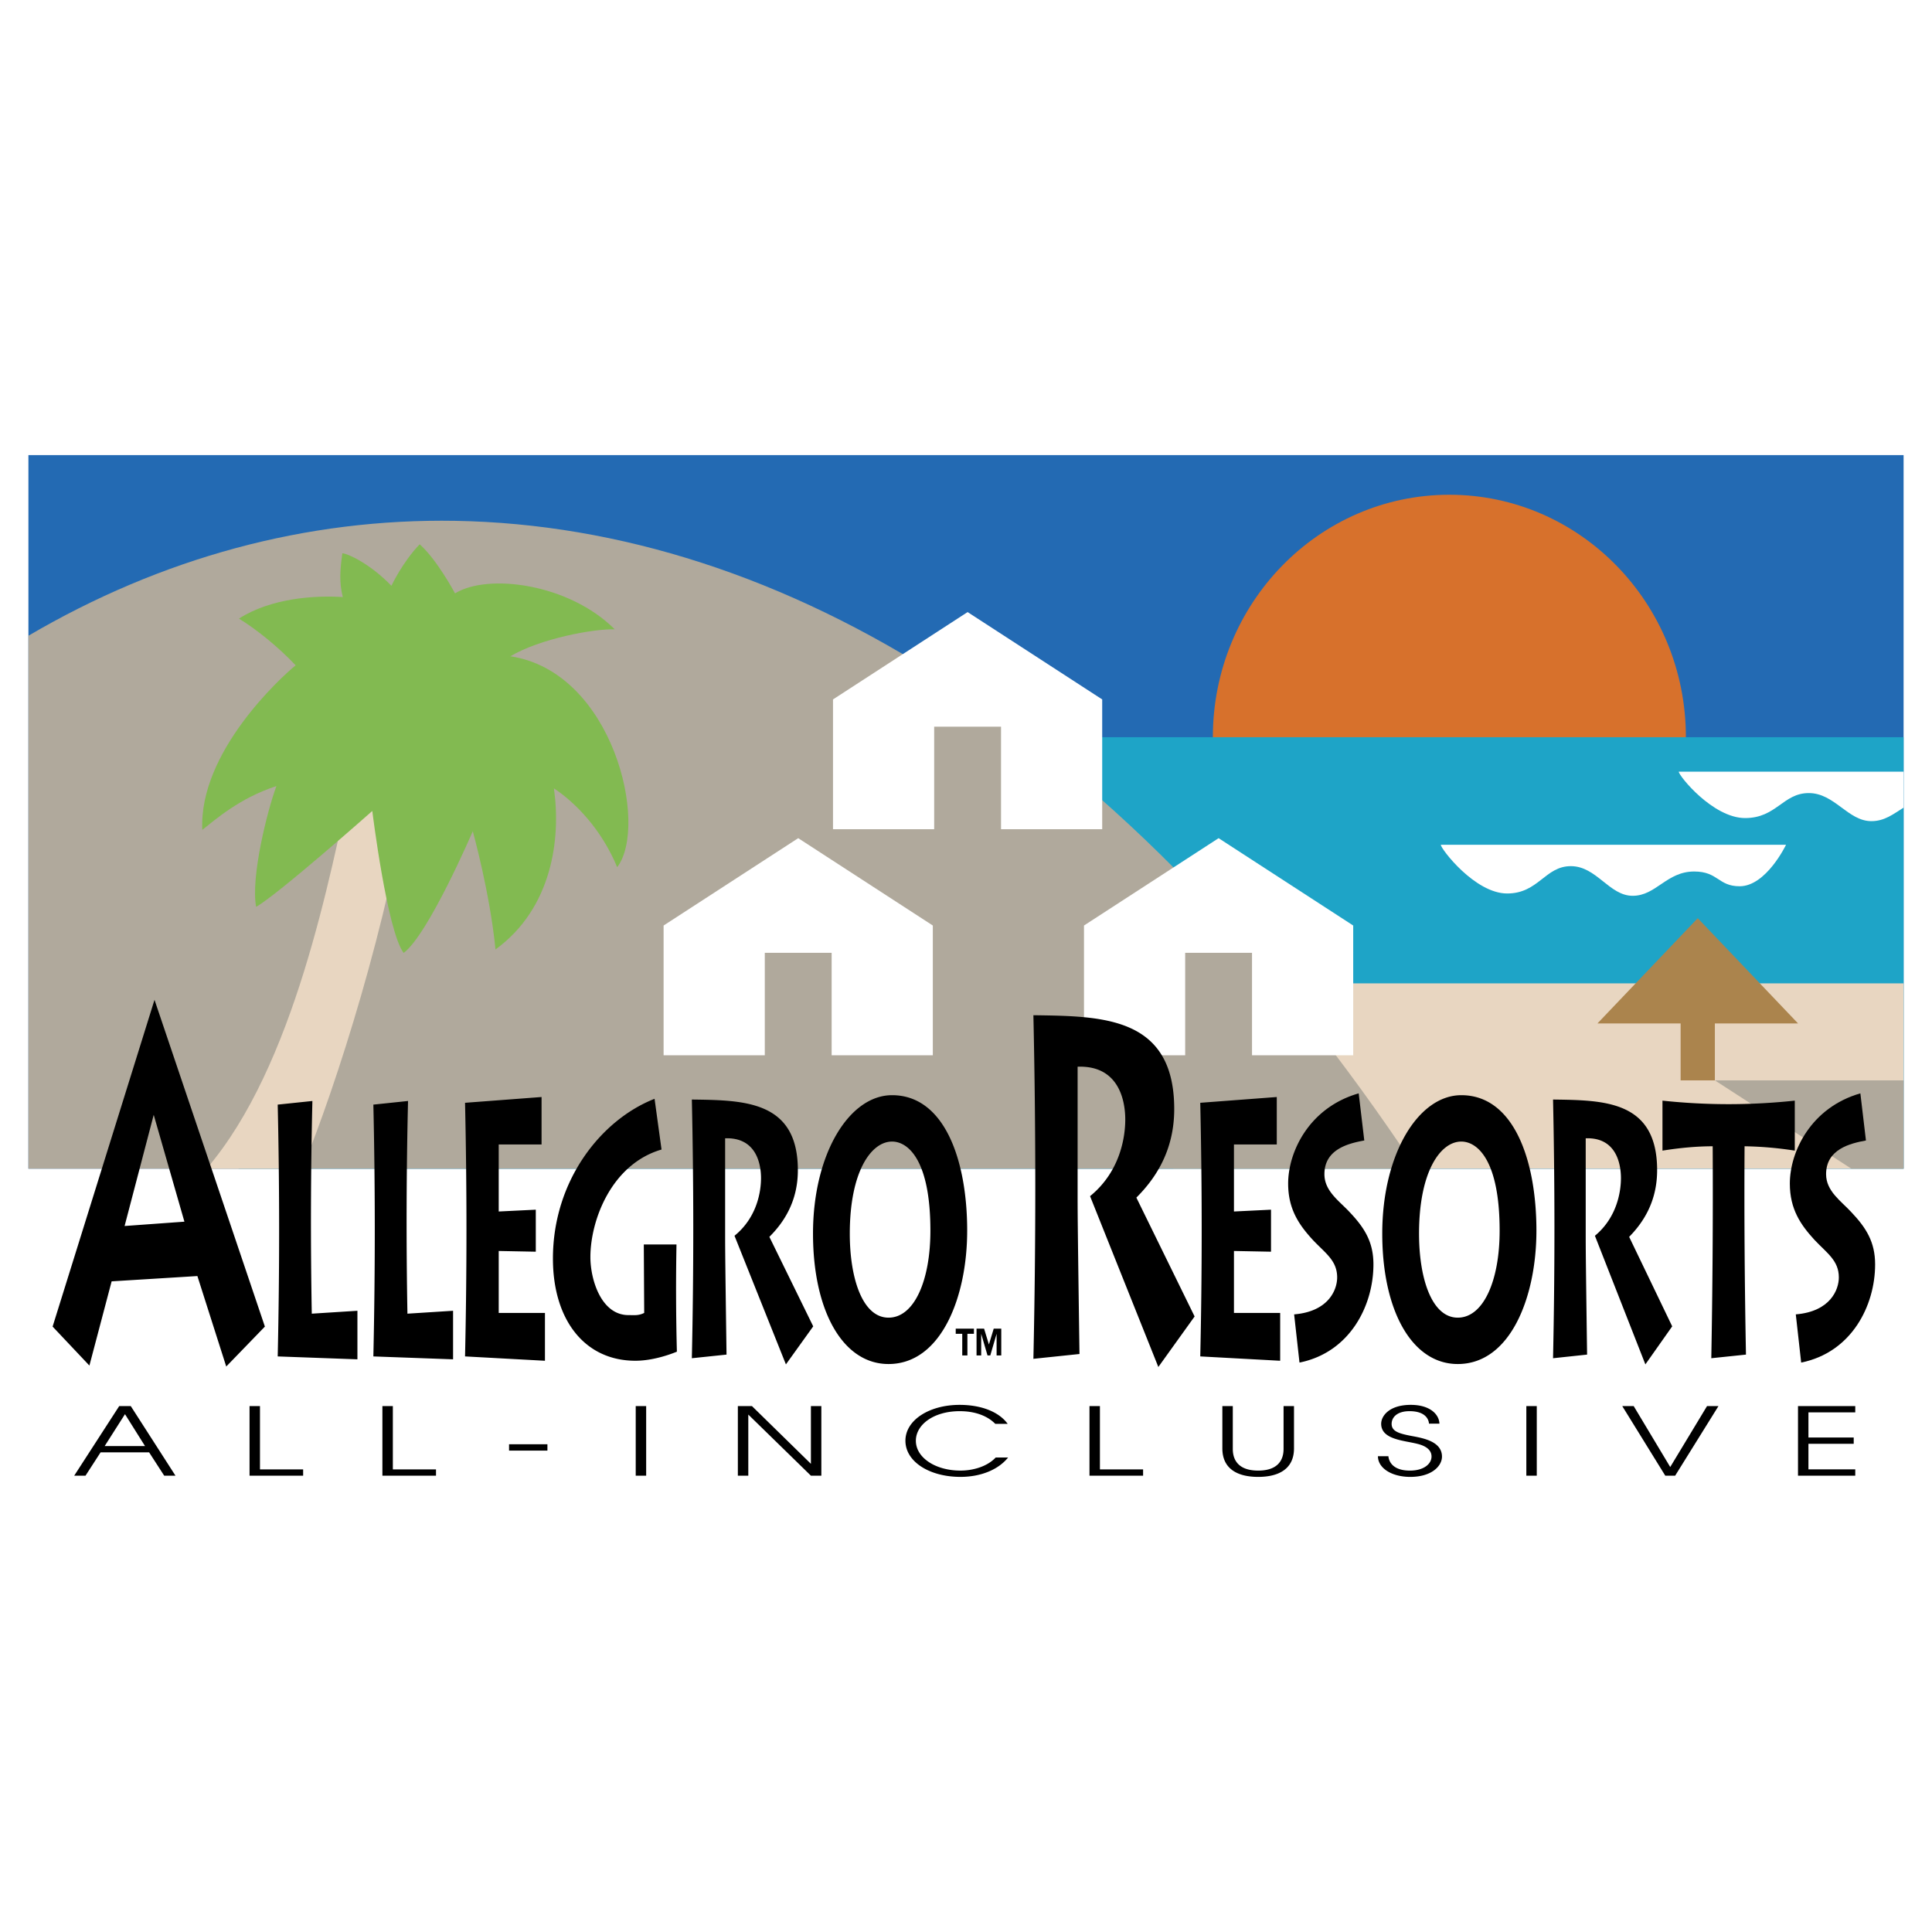
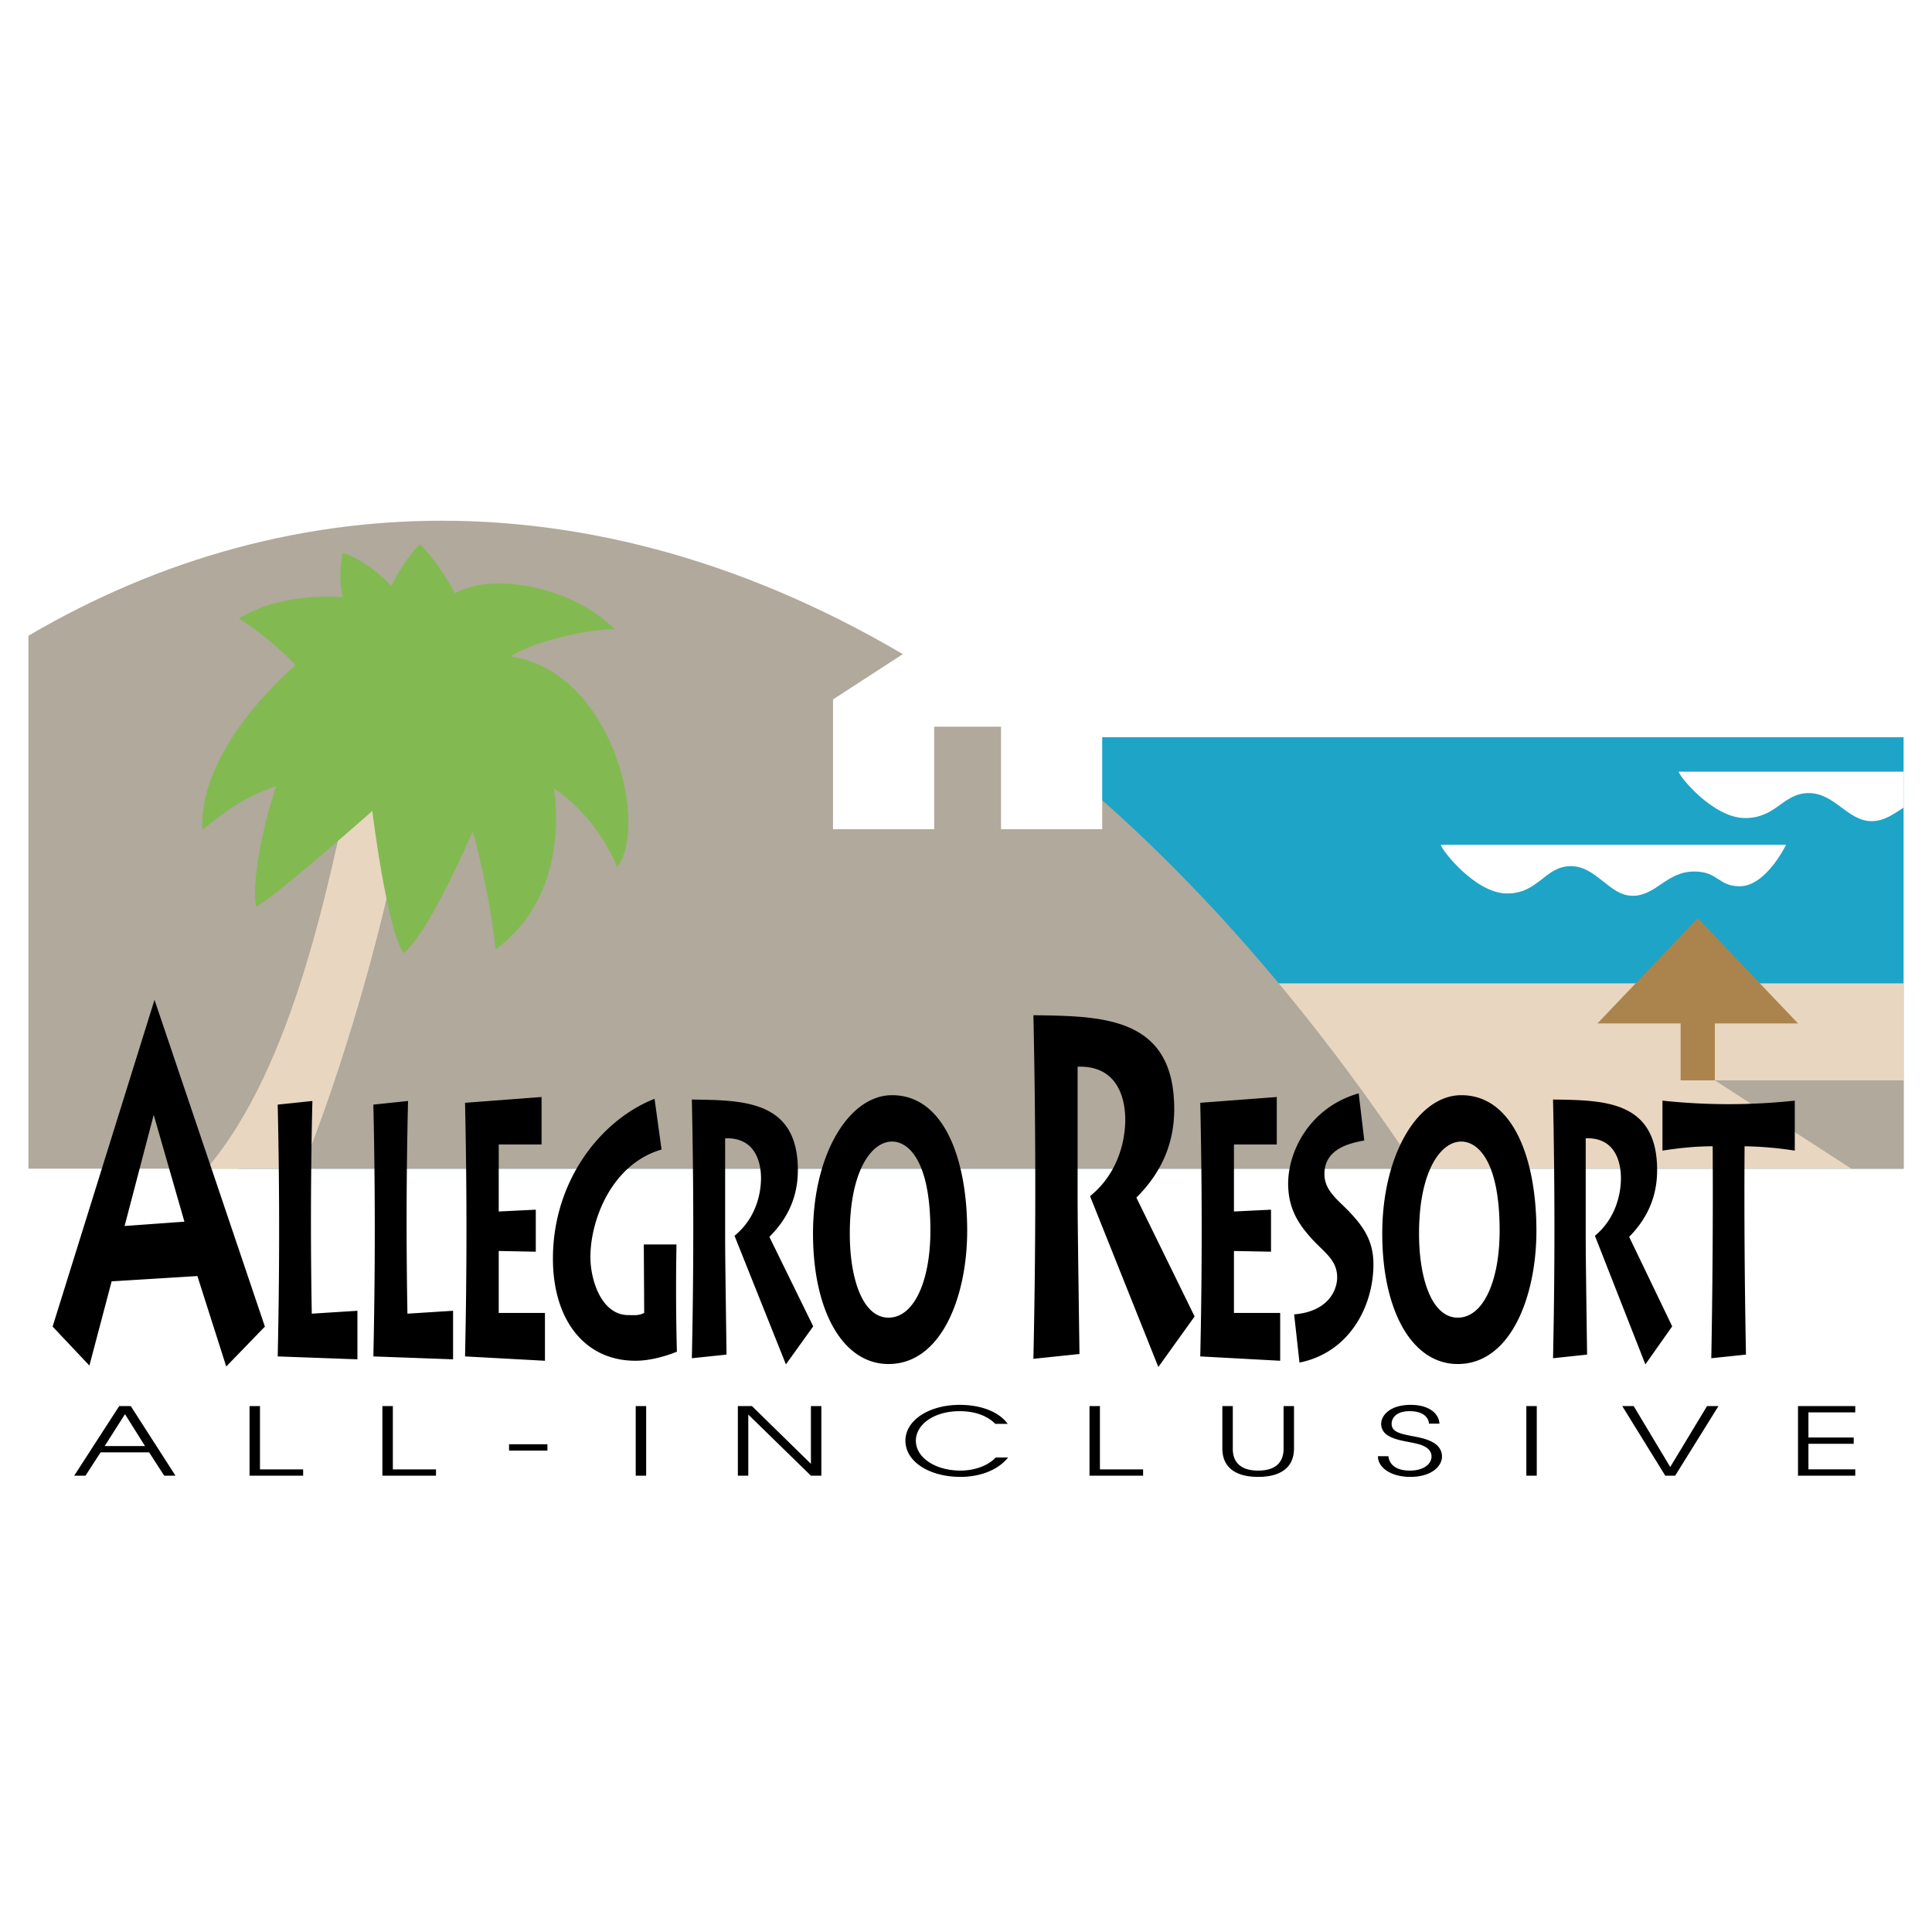
<svg xmlns="http://www.w3.org/2000/svg" width="2500" height="2500" viewBox="0 0 192.756 192.756">
  <g fill-rule="evenodd" clip-rule="evenodd">
-     <path fill="#fff" d="M0 0h192.756v192.756H0V0z" />
-     <path fill="#236ab3" d="M189.922 116.599V45.406H2.834v71.193h187.088z" />
-     <path d="M144.604 97.743c13.031 0 23.598-10.831 23.598-24.191s-10.566-24.191-23.598-24.191c-13.033 0-23.598 10.831-23.598 24.191s10.564 24.191 23.598 24.191z" fill="#d7712c" />
    <path fill="#1ea4c7" d="M23.806 116.599V73.552h166.116v43.047H23.806z" />
    <path fill="#e8d6c1" d="M117.074 116.599V98.11h72.848v18.489h-72.848z" />
    <path d="M178.193 84.282h-34.445c0 .4 3.402 4.861 6.621 4.861 3.129 0 3.777-2.727 6.352-2.727 2.576 0 3.826 2.958 6.172 2.958s3.375-2.424 6.135-2.424c2.406 0 2.379 1.472 4.539 1.472 2.65-.001 4.626-4.14 4.626-4.14z" fill="#fff" />
    <path d="M2.834 116.599h138.455c-29.025-43.772-63.498-64.072-95.823-64.634-14.916-.259-29.375 3.684-42.632 11.464v53.17zM189.922 116.599v-8.811h-18.83l13.615 8.811h5.215z" fill="#b0a99c" />
-     <path d="M189.922 76.992H167.49c0 .4 3.402 4.626 6.621 4.626 3.129 0 3.777-2.493 6.352-2.493 2.576 0 3.904 2.801 6.25 2.801 1.32 0 2.199-.719 3.209-1.347v-3.587zM79.638 83.624l-13.43 8.715v12.946h10.095V95.061h6.67v10.224h10.094V92.339l-13.429-8.715zM121.58 83.624l-13.43 8.715v12.946h10.096V95.061h6.668v10.224h10.096V92.339l-13.43-8.715zM96.538 61.067l-13.429 8.715v12.947h10.094V72.504h6.67v10.225h10.094V69.782l-13.429-8.715z" fill="#fff" />
+     <path d="M189.922 76.992H167.49c0 .4 3.402 4.626 6.621 4.626 3.129 0 3.777-2.493 6.352-2.493 2.576 0 3.904 2.801 6.25 2.801 1.32 0 2.199-.719 3.209-1.347v-3.587zM79.638 83.624l-13.43 8.715v12.946h10.095V95.061h6.67v10.224h10.094V92.339l-13.429-8.715zl-13.43 8.715v12.946h10.096V95.061h6.668v10.224h10.096V92.339l-13.43-8.715zM96.538 61.067l-13.429 8.715v12.947h10.094V72.504h6.67v10.225h10.094V69.782l-13.429-8.715z" fill="#fff" />
    <path d="M30.149 116.599c3.421-8.286 8.665-24.813 10.765-38.907l-5.794-.276c-2.215 10.09-5.747 28.956-14.508 39.184h9.537v-.001z" fill="#e8d6c1" />
    <path d="M29.498 66.378c-1.472 1.196-9.681 8.692-9.313 16.418 1.288-1.012 3.714-3.173 7.393-4.37-.92 2.484-2.575 9.106-2.024 12.05 2.185-1.23 11.59-9.566 11.59-9.566s1.472 11.958 3.127 14.165c2.472-1.829 6.898-12.142 6.898-12.142s1.713 6.14 2.266 11.796c5.652-4.114 6.546-11.051 5.829-16.073 2.161 1.425 4.748 4.093 6.312 7.864 3.162-4.139-.379-19.5-10.658-21.041 2.966-1.771 8.347-2.759 10.417-2.689-4.562-4.562-12.646-5.617-15.936-3.588 0 0-1.775-3.341-3.527-4.897-1.725 1.793-2.819 4.139-2.819 4.139-2.139-2.208-4.343-3.21-4.898-3.243-.23 1.702-.322 2.897.046 4.369-2.759-.184-7.168.098-10.359 2.15 1.758 1.071 3.965 2.864 5.656 4.658z" fill="#82ba51" />
    <path fill="#ab844d" d="M179.393 102.109l-10.008-10.502-10.008 10.502h8.299v5.679h3.416v-5.679h8.301z" />
    <path d="M11.893 140.286h1.154l4.46 6.942h-1.125l-1.505-2.327h-4.841l-1.505 2.327H7.404l4.489-6.942zm2.575 3.987l-1.998-3.181-2.026 3.181h4.024zM24.897 140.286h1.041v6.314h4.306v.629h-5.347v-6.943zM38.152 140.286h1.042v6.314H43.5v.629h-5.348v-6.943zM54.616 144.095v.629h-3.827v-.629h3.827zM63.426 140.286h1.042v6.943h-1.042v-6.943zM73.616 140.286h1.407l5.882 5.76v-5.76h1.041v6.943h-1.041l-6.247-6.098v6.098h-1.042v-6.943zM99.299 142.059c-.283-.29-1.309-1.266-3.547-1.266-2.617 0-4.376 1.359-4.376 2.945 0 1.707 1.97 2.983 4.447 2.983 1.265 0 2.673-.403 3.517-1.305h1.238c-.971 1.211-2.715 1.933-4.755 1.933-3.054 0-5.488-1.491-5.488-3.611 0-2.063 2.392-3.574 5.404-3.574 2.166 0 3.926.694 4.799 1.895h-1.239zM108.699 140.286h1.041v6.314h4.307v.629h-5.348v-6.943zM122.996 140.286v4.222c0 .479.014 2.214 2.533 2.214s2.533-1.735 2.533-2.214v-4.222h1.041v4.222c0 2.026-1.492 2.842-3.574 2.842s-3.574-.815-3.574-2.842v-4.222h1.041zM138.52 145.286c.027.281.211 1.436 2.152 1.436 1.379 0 2.152-.666 2.152-1.407 0-.845-.941-1.145-1.393-1.258-1.336-.347-3.631-.412-3.631-2.007 0-.778.803-1.886 2.955-1.886 1.928 0 2.828.957 2.857 1.876h-1.041c-.029-.44-.367-1.247-1.943-1.247-1.279 0-1.785.646-1.785 1.266 0 .76.758.977 2.053 1.22 1.113.206 2.971.544 2.971 2.046 0 .938-1.014 2.025-3.168 2.025-1.814 0-3.221-.854-3.221-2.063h1.042v-.001zM152.283 140.286h1.041v6.943h-1.041v-6.943zM161.854 140.286h1.14l3.645 6.079 3.672-6.079h1.14l-4.32 6.943h-.986l-4.291-6.943zM179.387 140.286h5.713v.628h-4.672v2.505h4.517v.629h-4.517v2.552h4.672v.629h-5.713v-6.943zM15.415 99.753l11.013 32.601-3.856 3.984-2.878-9.026-8.556.528-2.218 8.402-3.671-3.889 10.166-32.6zm-2.984 22.565l5.968-.432-3.063-10.659-2.905 11.091zM31.167 109.846a507.534 507.534 0 0 0-.06 21.219l4.553-.289v4.844l-7.953-.289c.199-8.929.179-17.314 0-25.123l3.46-.362zM40.71 109.846a507.534 507.534 0 0 0-.06 21.219l4.553-.289v4.844l-7.953-.289c.199-8.929.179-17.314 0-25.123l3.46-.362zM54.032 109.449v4.734h-4.274v6.688l3.698-.181v4.192l-3.698-.072v6.182h4.612v4.771l-7.973-.434a564.22 564.22 0 0 0 0-25.303l7.635-.577zM66.002 114.689c-4.971 1.446-7.098 7.013-7.098 10.736 0 2.241 1.074 5.783 3.798 5.783.557 0 .994.072 1.57-.217l-.04-6.832h3.261c-.06 3.29-.06 6.868.04 10.699-1.252.507-2.764.904-4.136.904-5.069 0-8.231-4.084-8.231-10.193 0-7.771 4.792-13.845 10.14-15.941l.696 5.061zM69.026 135.511c.199-9.073.179-17.712 0-25.81 5.149.072 10.577.072 10.577 7.049 0 3.109-1.392 5.205-2.843 6.651l4.375 8.929-2.724 3.795-5.129-12.832c2.267-1.844 2.644-4.446 2.644-5.747 0-1.591-.577-4.085-3.579-3.977v9.796c0 1.373.02 3.289.139 11.784l-3.46.362zM96.496 122.787c0 6.579-2.577 13.302-7.847 13.302-4.568 0-7.535-5.313-7.535-13.013 0-7.952 3.611-13.809 7.886-13.809 5.231.001 7.496 6.471 7.496 13.52zm-11.712.289c0 4.519 1.288 8.386 3.865 8.386 2.576 0 4.177-3.723 4.177-8.675 0-7.013-2.206-8.893-3.826-8.893-2.089.001-4.216 3.001-4.216 9.182zM103.102 135.57a776.709 776.709 0 0 0 0-34.281c6.84.096 14.051.096 14.051 9.362 0 4.129-1.85 6.914-3.777 8.835l5.811 11.858-3.619 5.041-6.812-17.044c3.01-2.448 3.512-5.905 3.512-7.634 0-2.112-.766-5.426-4.754-5.281v13.011c0 1.825.027 4.369.186 15.652l-4.598.481zM127.385 109.449v4.734h-4.273v6.688l3.697-.181v4.192l-3.697-.072v6.182h4.611v4.771l-7.973-.434c.18-7.952.199-16.411 0-25.303l7.635-.577zM136.115 113.786c-1.572.289-3.977.867-3.977 3.362 0 1.698 1.49 2.674 2.525 3.795 1.471 1.555 2.365 2.964 2.365 5.205 0 4.121-2.346 8.784-7.377 9.796l-.535-4.808c3.479-.289 4.293-2.494 4.293-3.687 0-1.699-1.193-2.422-2.445-3.76-1.352-1.481-2.445-3.036-2.445-5.603 0-3.182 2.107-7.591 7.039-9.001l.557 4.701zM153.289 122.787c0 6.579-2.576 13.302-7.848 13.302-4.566 0-7.533-5.313-7.533-13.013 0-7.952 3.611-13.809 7.885-13.809 5.232.001 7.496 6.471 7.496 13.52zm-11.711.289c0 4.519 1.287 8.386 3.863 8.386 2.578 0 4.178-3.723 4.178-8.675 0-7.013-2.205-8.893-3.826-8.893-2.088.001-4.215 3.001-4.215 9.182zM154.947 135.511c.195-9.073.176-17.712 0-25.81 5.055.072 10.385.072 10.385 7.049 0 3.109-1.367 5.205-2.791 6.651l4.295 8.929-2.676 3.795-5.035-12.832c2.225-1.844 2.596-4.446 2.596-5.747 0-1.591-.566-4.085-3.514-3.977v9.796c0 1.373.02 3.289.137 11.784l-3.397.362zM165.865 109.811c4.393.469 8.807.469 13.201 0v4.987a35.765 35.765 0 0 0-5.01-.434c-.041 6.507 0 13.447.139 20.785l-3.459.361c.119-6.471.178-13.519.139-21.146-1.531 0-3.201.145-5.01.434v-4.987z" />
-     <path d="M186.166 113.786c-1.57.289-3.977.867-3.977 3.362 0 1.698 1.492 2.674 2.525 3.795 1.471 1.555 2.367 2.964 2.367 5.205 0 4.121-2.348 8.784-7.377 9.796l-.537-4.808c3.479-.289 4.295-2.494 4.295-3.687 0-1.699-1.193-2.422-2.445-3.76-1.352-1.481-2.445-3.036-2.445-5.603 0-3.182 2.107-7.591 7.037-9.001l.557 4.701zM99.896 135.235h-.465v-2.159l-.631 2.159h-.275l-.631-2.159v2.159h-.464v-2.676h.752l.482 1.583.48-1.583h.752v2.676zm-2.726-2.159h-.652v2.159h-.514v-2.159h-.651v-.517h1.817v.517z" />
  </g>
</svg>